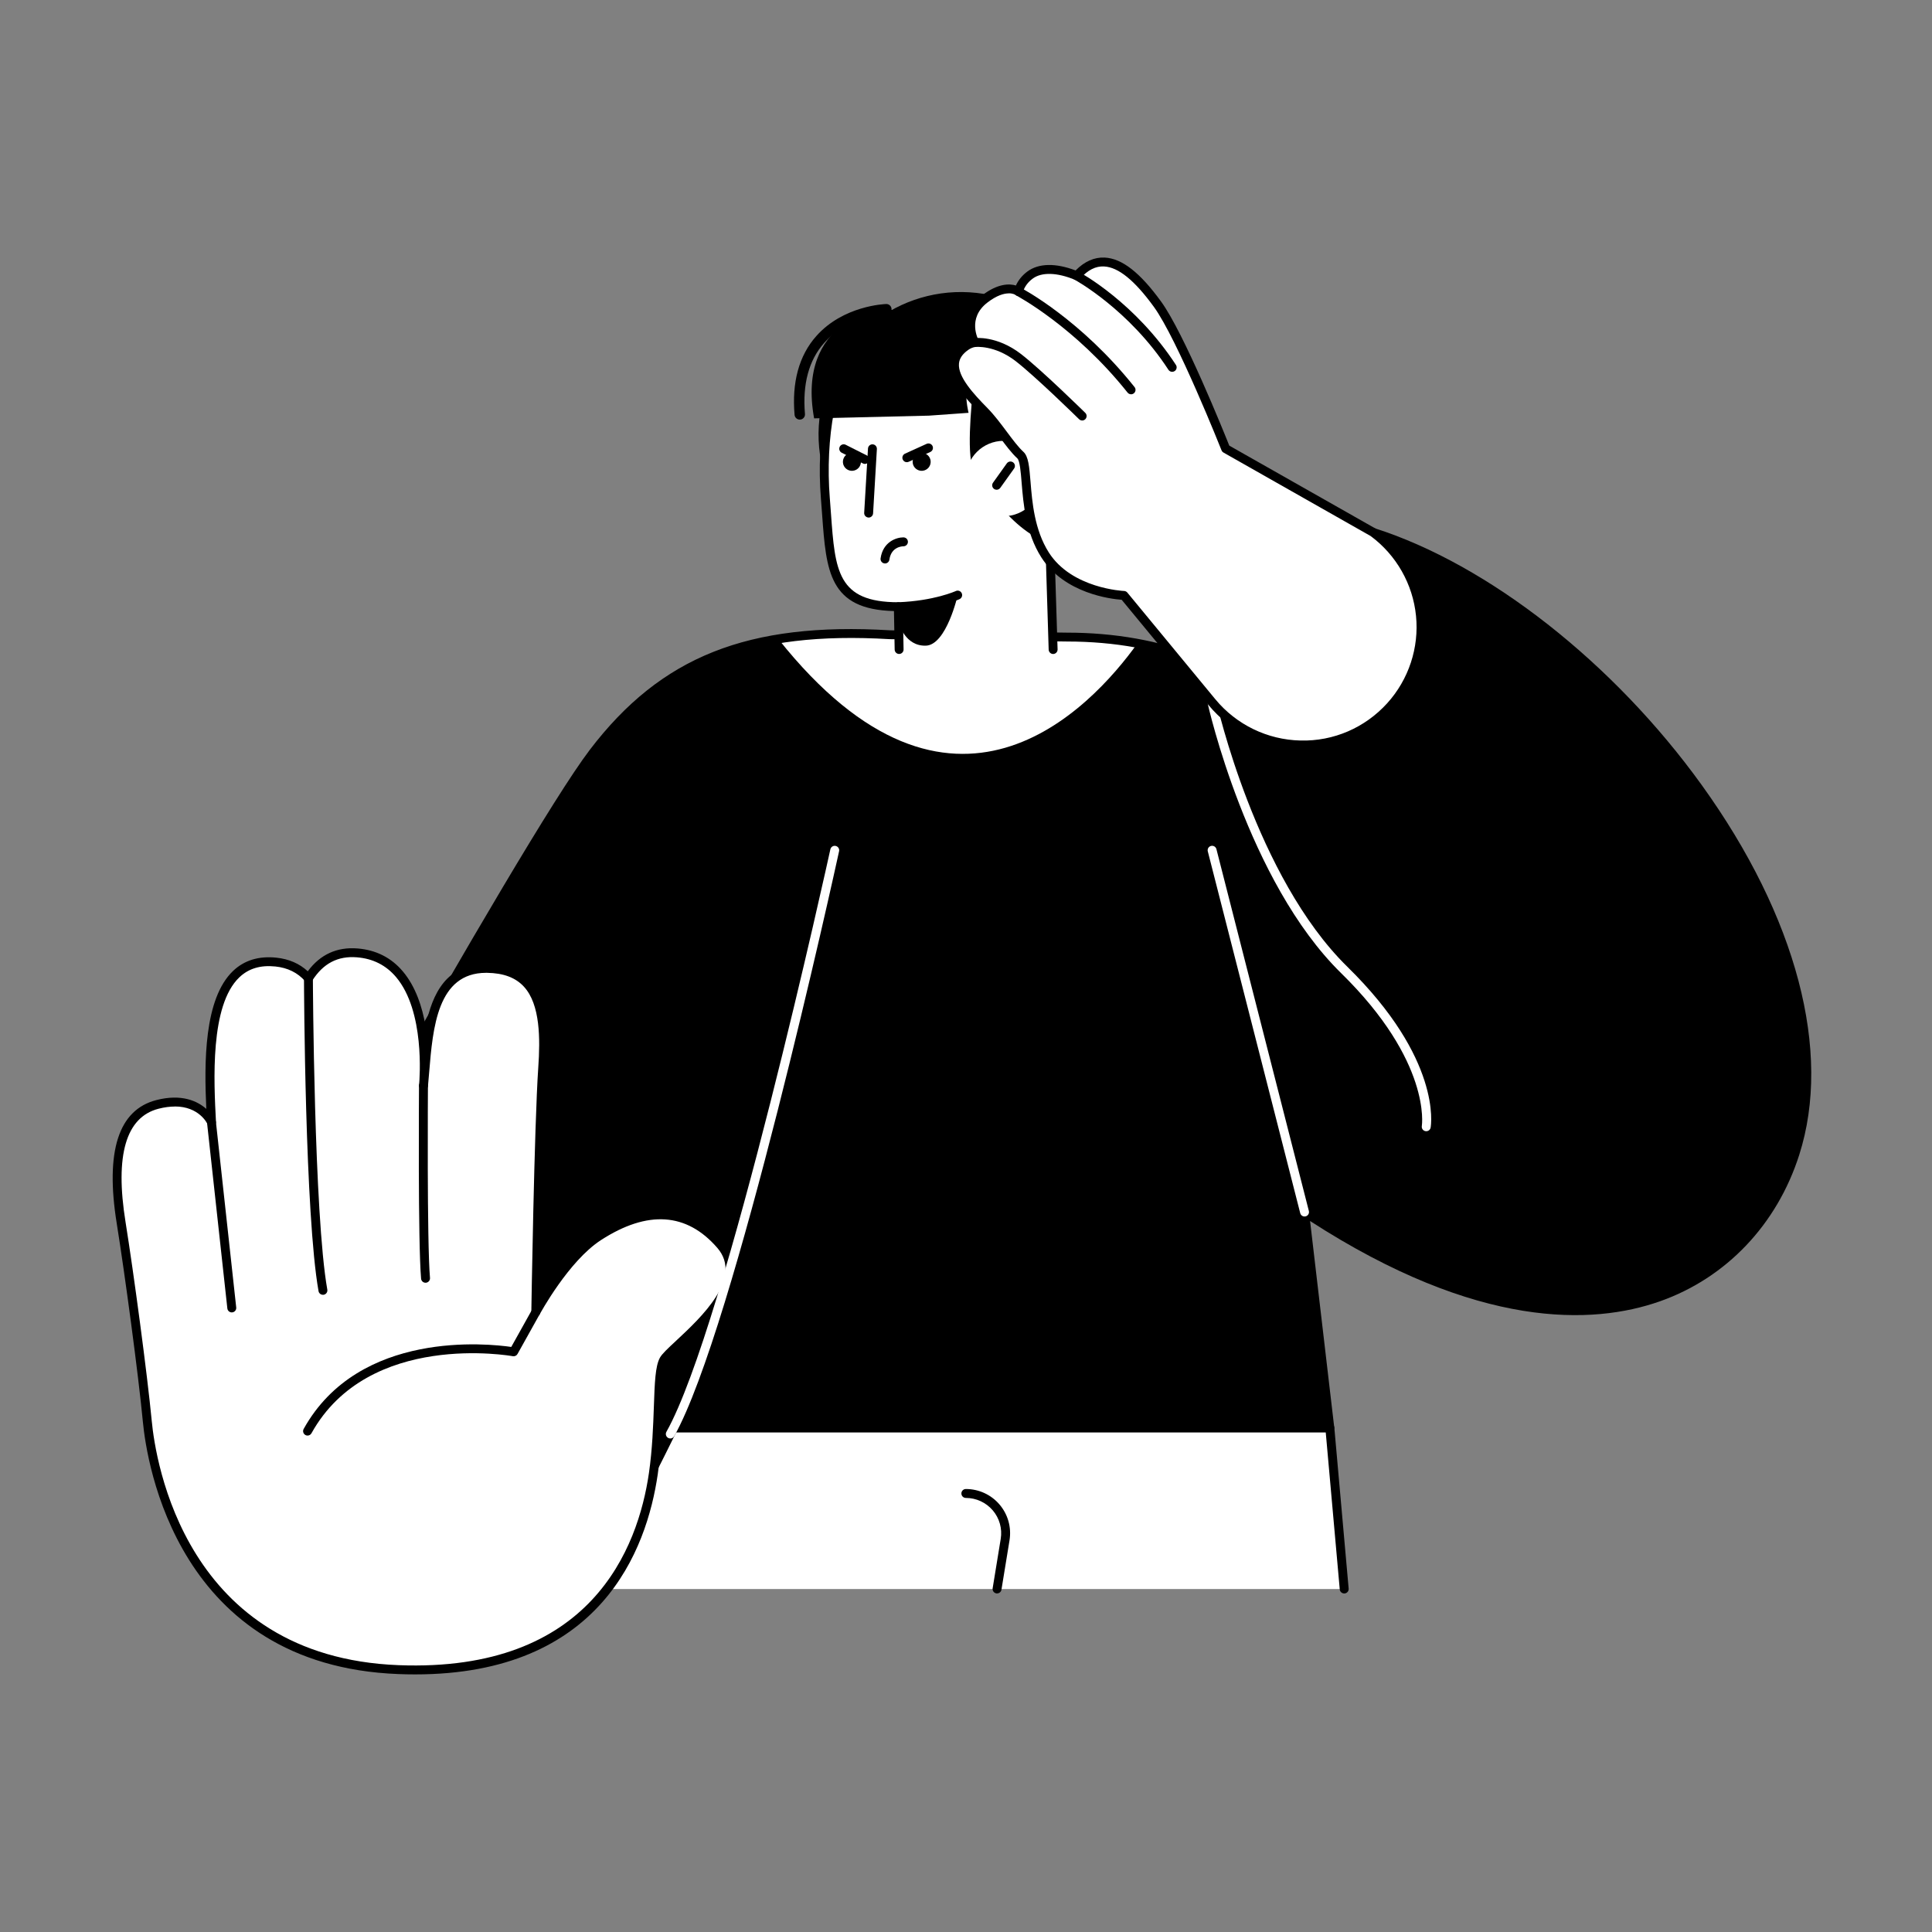
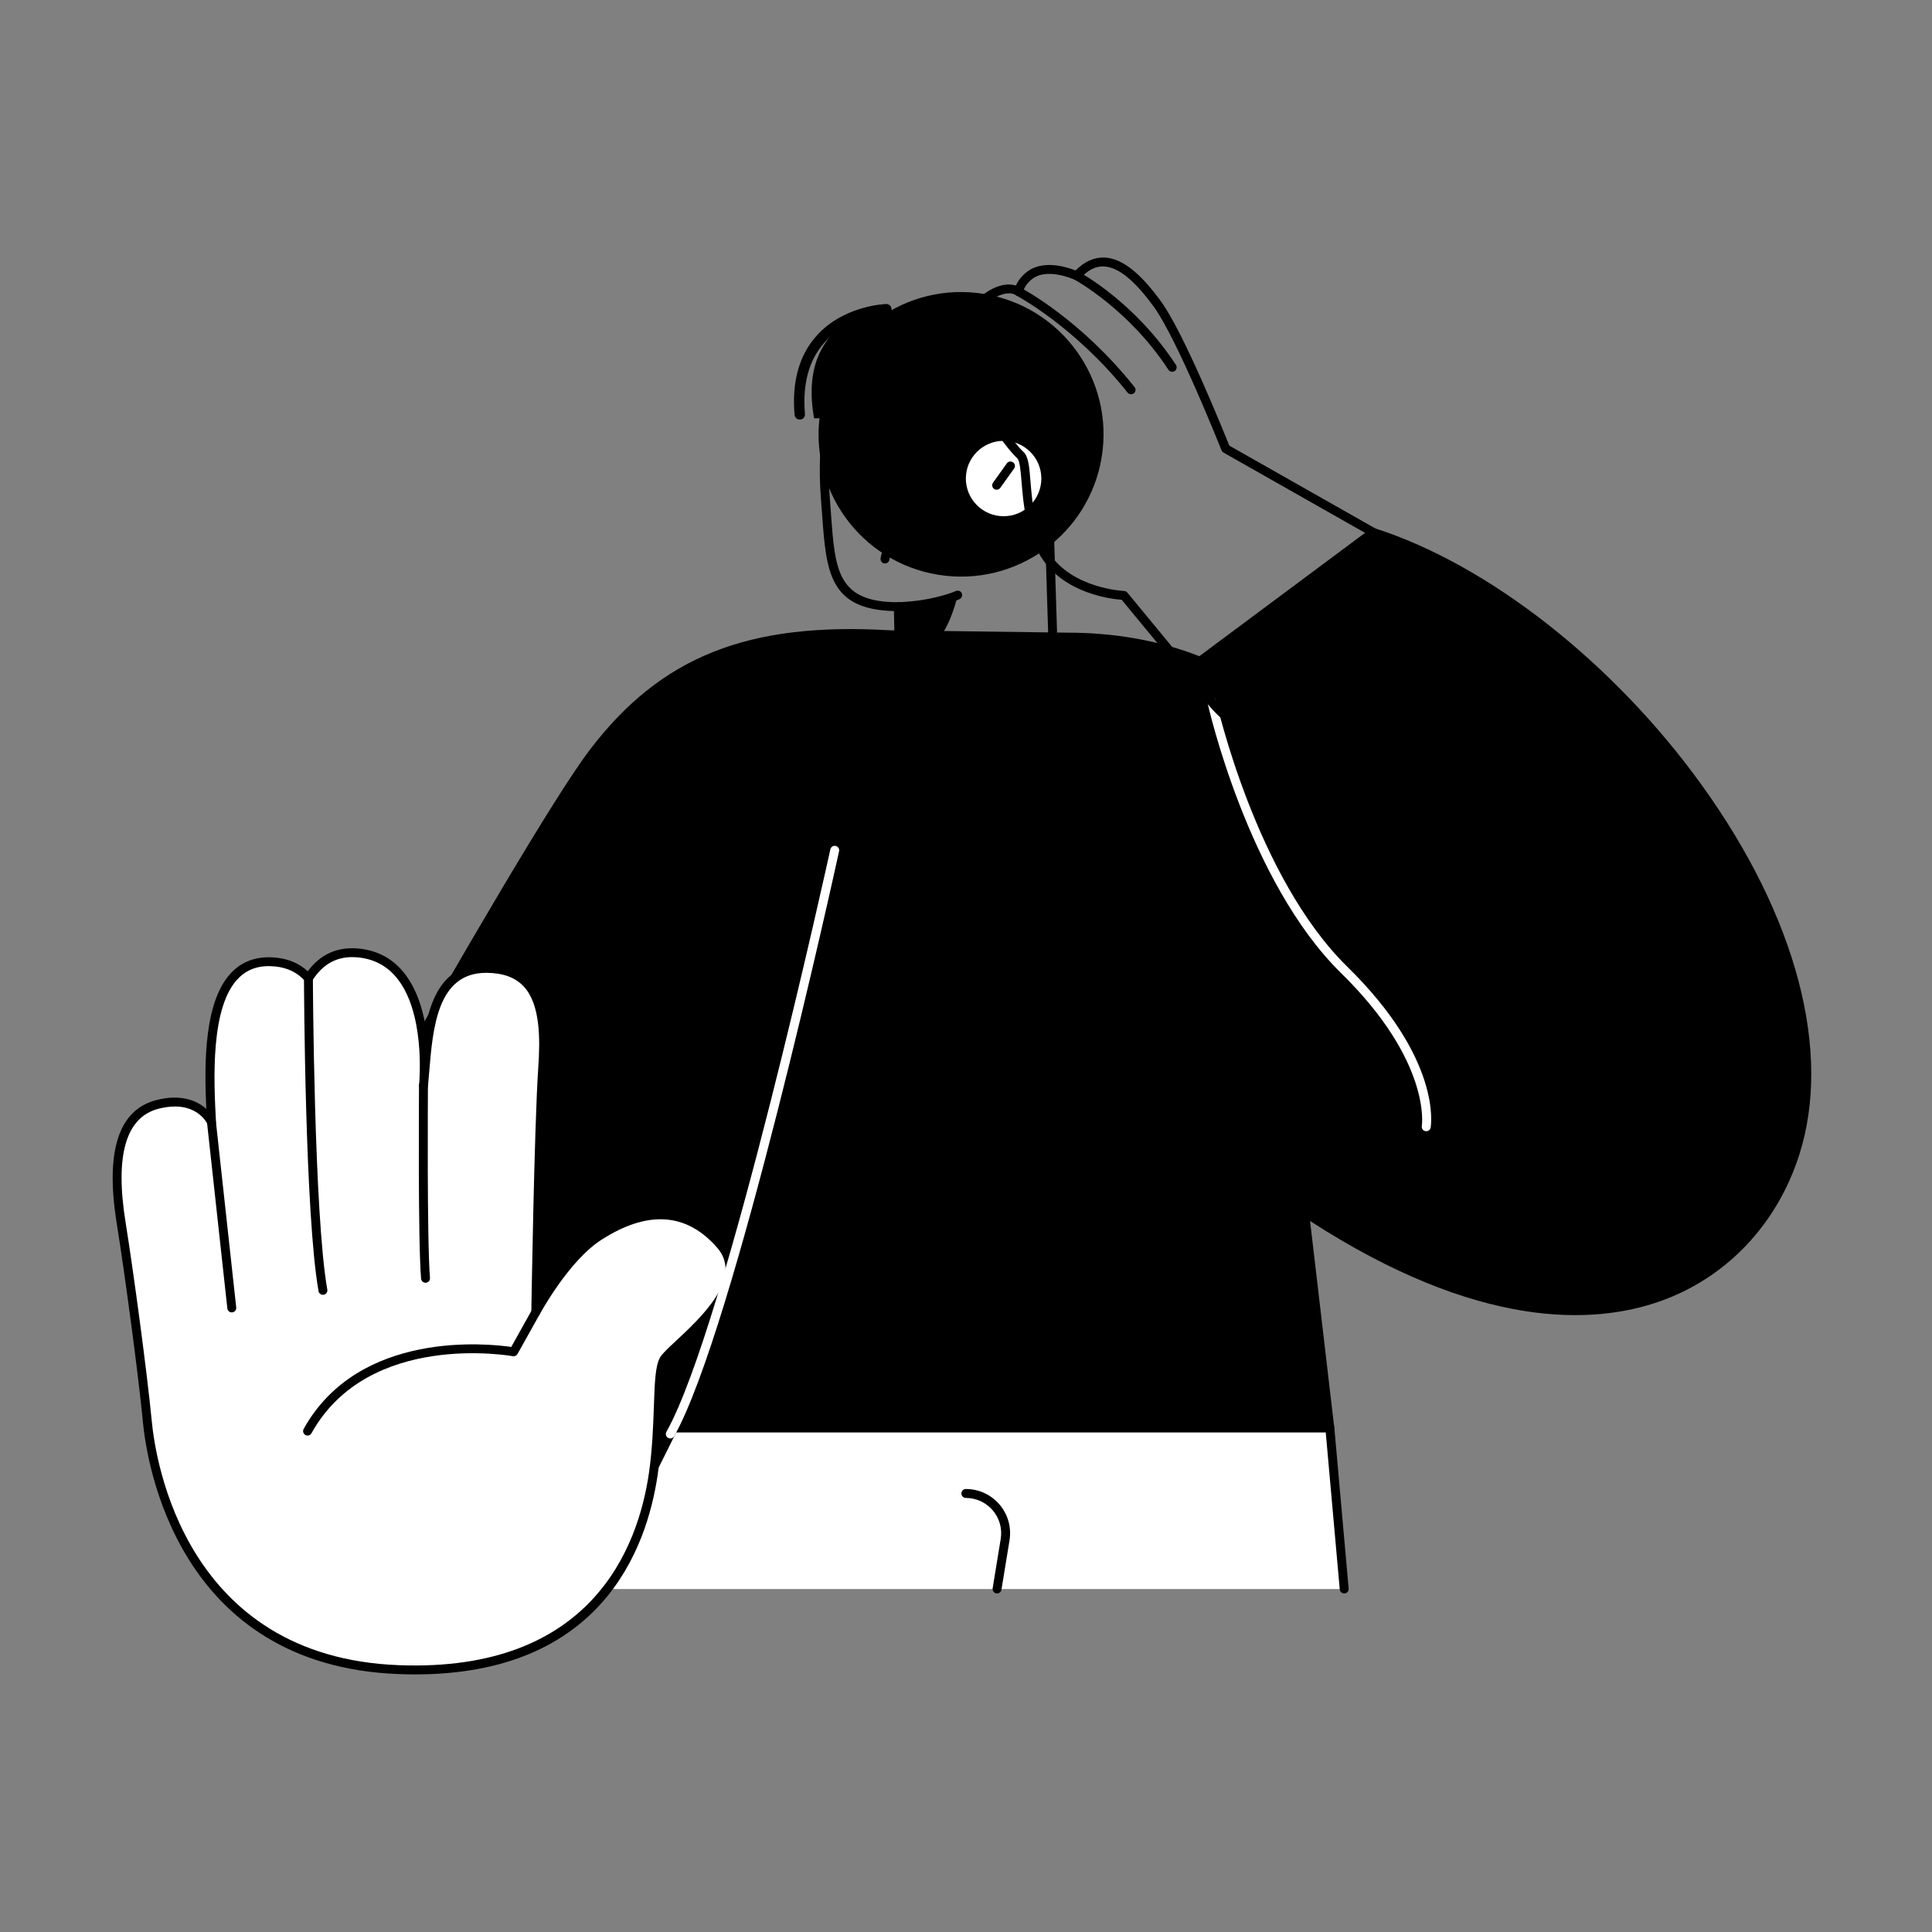
<svg xmlns="http://www.w3.org/2000/svg" width="240" height="240" viewBox="0 0 240 240" fill="none">
  <rect x="0" y="0" width="240" height="240" fill="#808080" stroke="none" />
  <g clip-path="url(#clip0_2046_73)">
    <path d="M165.197 177.369H75.515L74.651 197.394H166.98L165.197 177.369Z" fill="white" />
    <path d="M166.98 197.944C166.696 197.944 166.454 197.727 166.429 197.44L164.687 177.92H76.045L75.206 197.415C75.194 197.719 74.93 197.948 74.63 197.944C74.325 197.932 74.087 197.673 74.1 197.369L74.964 177.344C74.976 177.048 75.223 176.815 75.519 176.815H165.201C165.489 176.815 165.727 177.032 165.752 177.319L167.535 197.344C167.564 197.648 167.339 197.915 167.034 197.944C167.017 197.944 167.001 197.944 166.984 197.944H166.98Z" fill="black" />
    <path d="M123.861 197.944C123.832 197.944 123.803 197.944 123.769 197.936C123.469 197.886 123.264 197.602 123.31 197.302L124.312 191.169C124.521 189.898 124.162 188.605 123.327 187.625C122.492 186.646 121.272 186.079 119.982 186.079C119.678 186.079 119.427 185.833 119.427 185.524C119.427 185.216 119.673 184.97 119.982 184.97C121.598 184.97 123.126 185.674 124.17 186.904C125.218 188.134 125.665 189.752 125.406 191.344L124.404 197.477C124.358 197.748 124.124 197.94 123.857 197.94L123.861 197.944Z" fill="black" />
    <path d="M170.57 66.137L149.072 82.138C144.316 80.241 138.734 79.14 132.546 79.14L110.517 78.849C94.258 77.885 82.93 81.375 73.707 93.478C64.885 105.056 27.144 173.45 27.144 173.45L71.131 200.95C71.131 200.95 75.757 193.429 83.657 177.365H165.197L162.057 150.562C196.679 173.45 217.551 160.313 222.983 143.287C231.772 115.737 199.568 75.367 170.575 66.133L170.57 66.137Z" fill="black" />
-     <path d="M141.301 79.92C138.55 79.411 135.623 79.14 132.546 79.14L110.517 78.849C105.456 78.548 100.872 78.682 96.68 79.37C118.233 106.515 135.435 88.096 141.301 79.92Z" fill="white" />
    <path d="M71.131 201.504C71.027 201.504 70.926 201.475 70.839 201.421L26.852 173.921C26.601 173.767 26.518 173.442 26.66 173.184C27.035 172.5 64.521 104.622 73.269 93.144C82.104 81.55 92.914 77.252 110.55 78.298L132.55 78.59C138.483 78.59 144.011 79.574 148.988 81.513L170.241 65.695C170.383 65.587 170.57 65.557 170.742 65.612C184.892 70.118 200.47 82.346 211.397 97.522C223.184 113.894 227.601 130.638 223.509 143.458C220.745 152.125 214.432 158.754 206.198 161.656C197.881 164.583 183.635 165.179 162.742 151.679L165.744 177.311C165.76 177.469 165.715 177.624 165.606 177.745C165.502 177.861 165.351 177.928 165.193 177.928H83.999C76.271 193.621 71.649 201.171 71.603 201.246C71.528 201.371 71.402 201.463 71.256 201.496C71.214 201.504 71.173 201.509 71.131 201.509V201.504ZM27.883 173.259L70.947 200.183C72.075 198.29 76.459 190.748 83.16 177.123C83.252 176.936 83.444 176.815 83.657 176.815H164.575L161.506 150.629C161.481 150.416 161.581 150.207 161.765 150.095C161.948 149.982 162.182 149.986 162.362 150.103C183.414 164.02 197.618 163.499 205.831 160.609C213.739 157.829 219.798 151.454 222.457 143.12C231.033 116.237 199.622 76.155 170.679 66.75L149.41 82.58C149.255 82.697 149.051 82.722 148.871 82.651C143.953 80.687 138.462 79.691 132.55 79.691L110.517 79.399C93.273 78.377 82.734 82.551 74.154 93.812C65.832 104.731 31.206 167.255 27.887 173.259H27.883Z" fill="black" />
-     <path d="M162.053 151.116C161.806 151.116 161.581 150.95 161.518 150.699L150.036 105.756C149.961 105.46 150.141 105.16 150.437 105.085C150.729 105.01 151.034 105.189 151.109 105.485L162.591 150.428C162.667 150.724 162.487 151.025 162.191 151.1C162.145 151.112 162.099 151.116 162.053 151.116Z" fill="white" />
    <path d="M136.855 56.786C138.421 47.151 131.869 38.073 122.22 36.509C112.571 34.945 103.48 41.488 101.914 51.122C100.347 60.757 106.899 69.835 116.548 71.399C126.197 72.962 135.288 66.42 136.855 56.786Z" fill="black" />
-     <path d="M130.4 66.883C125.527 65.324 121.36 57.999 121.268 57.632C120.512 54.605 121.761 45.712 121.761 45.712C121.761 45.712 114.6 47.417 109.945 47.317C106.563 47.246 105.235 46.83 104.922 46.325C103.886 47.909 103.114 49.956 103.06 51.036C103.014 51.924 102.07 56.16 102.538 61.913C103.206 70.198 102.805 75.371 111.602 75.371L111.698 80.691H130.83L130.4 66.883Z" fill="white" />
    <path d="M130.826 81.242C130.529 81.242 130.283 81.004 130.27 80.704L129.853 67.275C124.884 65.395 120.817 58.136 120.726 57.761C120.083 55.176 120.813 48.697 121.101 46.425C119.106 46.863 113.744 47.964 109.928 47.868C107.093 47.809 105.745 47.505 105.064 47.151C104.296 48.501 103.807 50.056 103.598 51.136C102.972 54.392 102.788 58.203 103.081 61.864C103.135 62.535 103.181 63.189 103.227 63.819C103.74 70.906 104.024 74.813 111.594 74.813C111.895 74.813 112.141 75.055 112.149 75.355L112.245 80.675C112.25 80.979 112.008 81.233 111.703 81.237C111.406 81.25 111.143 81 111.139 80.695L111.051 75.909C102.98 75.709 102.638 70.977 102.125 63.898C102.079 63.269 102.033 62.622 101.978 61.951C101.674 58.191 101.866 54.276 102.513 50.924C102.768 49.594 103.415 47.609 104.459 46.017C104.559 45.858 104.734 45.767 104.922 45.767C105.118 45.767 105.294 45.867 105.394 46.029C105.436 46.096 105.907 46.675 109.953 46.759C114.5 46.859 121.556 45.183 121.627 45.166C121.807 45.124 121.995 45.17 122.128 45.295C122.262 45.416 122.329 45.6 122.304 45.783C122.291 45.871 121.08 54.605 121.799 57.494C122.012 58.02 126.066 64.911 130.563 66.354C130.788 66.424 130.938 66.629 130.947 66.862L131.377 80.671C131.385 80.975 131.147 81.229 130.838 81.242H130.822H130.826Z" fill="black" />
    <path d="M111.598 75.922C111.302 75.922 111.055 75.688 111.043 75.388C111.03 75.084 111.268 74.825 111.577 74.813C116.041 74.642 118.709 73.433 118.734 73.42C119.009 73.291 119.339 73.412 119.469 73.691C119.598 73.966 119.477 74.296 119.202 74.425C119.085 74.479 116.325 75.738 111.619 75.918C111.611 75.918 111.607 75.918 111.598 75.918V75.922Z" fill="black" />
    <path d="M111.698 77.485C111.698 77.485 112.421 80.266 114.997 80.208C117.573 80.149 118.972 73.929 118.972 73.929L111.602 75.371L111.698 77.485Z" fill="black" />
    <path d="M129.36 59.445C129.36 62.03 127.26 64.127 124.671 64.127C122.082 64.127 119.982 62.03 119.982 59.445C119.982 56.861 122.082 54.763 124.671 54.763C127.26 54.763 129.36 56.861 129.36 59.445Z" fill="white" />
    <path d="M123.807 60.838C123.694 60.838 123.581 60.805 123.485 60.734C123.235 60.554 123.18 60.213 123.356 59.962L125.072 57.561C125.251 57.315 125.598 57.257 125.844 57.432C126.095 57.611 126.153 57.953 125.974 58.203L124.258 60.605C124.149 60.755 123.978 60.838 123.807 60.838Z" fill="black" />
    <path d="M113.377 57.478C113.435 58.09 113.987 58.541 114.6 58.482C115.218 58.424 115.665 57.874 115.607 57.261C115.548 56.648 114.997 56.198 114.383 56.256C113.765 56.314 113.319 56.865 113.377 57.478Z" fill="black" />
    <path d="M104.713 57.478C104.772 58.09 105.323 58.541 105.937 58.482C106.554 58.424 107.001 57.874 106.943 57.261C106.884 56.648 106.333 56.198 105.719 56.256C105.101 56.314 104.655 56.865 104.713 57.478Z" fill="black" />
    <path d="M109.94 69.993C109.915 69.993 109.886 69.993 109.861 69.989C109.556 69.948 109.348 69.664 109.389 69.364C109.686 67.296 111.36 66.754 112.22 66.754C112.542 66.754 112.788 67.008 112.784 67.313C112.784 67.617 112.533 67.863 112.229 67.863C112.066 67.863 110.709 67.925 110.483 69.522C110.446 69.797 110.208 69.998 109.936 69.998L109.94 69.993Z" fill="black" />
    <path d="M177.167 140.523C177.134 140.523 177.101 140.523 177.071 140.514C176.771 140.46 176.57 140.172 176.625 139.872C176.637 139.797 177.835 131.897 166.595 120.882C154.98 109.496 150.057 87.562 150.011 87.345C149.944 87.045 150.136 86.753 150.433 86.686C150.729 86.62 151.026 86.812 151.092 87.108C151.138 87.324 155.994 108.941 167.372 120.094C179.08 131.567 177.777 139.726 177.719 140.068C177.673 140.335 177.439 140.523 177.176 140.523H177.167Z" fill="white" />
    <path d="M82.454 168.931C83.419 167.168 94.183 160.038 89.515 154.656C84.847 149.274 79.331 150.362 74.354 153.584C70.145 156.307 66.546 163.019 66.546 163.019C66.546 163.019 66.906 139.881 67.411 132.618C67.87 126.001 67.16 120.398 60.496 120.302C53.089 120.198 53.148 129.328 52.601 134.869C52.739 133.364 53.778 119.143 44.38 118.376C41.52 118.143 39.599 119.493 38.309 121.532C37.369 120.457 36.062 119.71 34.259 119.518C25.227 118.576 25.883 132.143 26.267 139.422C26.267 139.422 24.68 135.891 19.566 137.196C14.037 138.609 14.096 145.967 15.052 151.896C16.004 157.824 17.737 170.599 18.305 176.577C18.872 182.556 22.989 206.382 49.507 207.404C76.024 208.425 80.237 189.464 81.164 183.06C82.091 176.661 81.494 170.69 82.463 168.927L82.454 168.931Z" fill="white" />
    <path d="M51.561 208C50.885 208 50.192 207.987 49.482 207.958C22.008 206.899 18.23 181.676 17.749 176.627C17.198 170.807 15.503 158.212 14.501 151.979C13.06 143.016 14.718 137.858 19.428 136.654C22.589 135.845 24.538 136.791 25.628 137.75C25.365 132.093 25.311 124.067 28.968 120.598C30.351 119.289 32.146 118.739 34.317 118.964C35.879 119.127 37.194 119.694 38.233 120.657C39.778 118.564 41.862 117.613 44.425 117.822C46.718 118.009 48.609 118.968 50.045 120.673C51.632 122.554 52.459 125.088 52.872 127.506C53.686 123.396 55.503 119.744 60.363 119.744C60.409 119.744 60.455 119.744 60.501 119.744C62.834 119.777 64.647 120.473 65.887 121.82C68.204 124.334 68.237 128.703 67.962 132.647C67.553 138.526 67.235 155.048 67.131 160.918C68.525 158.692 71.118 155.006 74.049 153.113C80.367 149.028 85.711 149.419 89.932 154.289C93.878 158.842 87.932 164.382 84.738 167.359C83.903 168.135 83.118 168.868 82.939 169.194C82.488 170.015 82.413 172.204 82.329 174.743C82.246 177.132 82.145 180.108 81.707 183.144C80.342 192.545 74.592 208 51.561 208ZM21.712 137.458C21.123 137.458 20.455 137.537 19.703 137.729C15.641 138.767 14.259 143.503 15.595 151.808C16.597 158.054 18.296 170.686 18.852 176.527C19.315 181.413 22.973 205.832 49.524 206.853C73.419 207.771 79.26 192.295 80.613 182.985C81.043 180.008 81.143 177.069 81.227 174.705C81.327 171.808 81.398 169.715 81.974 168.664C82.237 168.181 82.972 167.497 83.991 166.55C87.118 163.636 92.35 158.758 89.106 155.014C85.306 150.629 80.446 150.303 74.663 154.043C70.626 156.653 67.077 163.207 67.043 163.273C66.922 163.499 66.667 163.611 66.417 163.549C66.171 163.486 65.999 163.261 66.004 163.002C66.004 162.769 66.371 139.768 66.868 132.572C67.11 129.078 67.127 124.784 65.085 122.57C64.045 121.44 62.546 120.878 60.501 120.848C60.463 120.848 60.425 120.848 60.384 120.848C54.334 120.848 53.77 127.682 53.315 133.177C53.265 133.781 53.219 134.365 53.164 134.915C53.135 135.219 52.86 135.436 52.559 135.411C52.254 135.382 52.033 135.115 52.058 134.811C52.142 133.881 52.776 125.618 49.206 121.382C47.966 119.91 46.329 119.081 44.346 118.922C41.97 118.726 40.146 119.677 38.789 121.82C38.697 121.966 38.538 122.062 38.363 122.074C38.179 122.091 38.02 122.02 37.904 121.886C36.985 120.836 35.741 120.219 34.213 120.06C32.363 119.869 30.897 120.302 29.741 121.399C26.067 124.884 26.564 134.319 26.831 139.384C26.843 139.651 26.668 139.889 26.409 139.951C26.15 140.014 25.883 139.88 25.774 139.639C25.728 139.534 24.718 137.45 21.724 137.45L21.712 137.458Z" fill="black" />
    <path d="M38.204 178.332C38.113 178.332 38.021 178.312 37.937 178.262C37.67 178.111 37.574 177.778 37.72 177.511C44.593 165.137 60.764 166.922 63.511 167.322L66.062 162.748C66.213 162.481 66.551 162.385 66.814 162.536C67.081 162.686 67.177 163.023 67.027 163.286L64.288 168.197C64.171 168.406 63.937 168.514 63.703 168.472C63.528 168.439 45.783 165.271 38.689 178.049C38.589 178.232 38.397 178.332 38.204 178.332Z" fill="black" />
    <path d="M28.793 163.032C28.513 163.032 28.275 162.823 28.242 162.54L25.72 139.48C25.687 139.176 25.908 138.905 26.213 138.872C26.513 138.838 26.789 139.059 26.822 139.359L29.344 162.419C29.378 162.723 29.156 162.994 28.852 163.028C28.831 163.028 28.81 163.028 28.789 163.028L28.793 163.032Z" fill="black" />
    <path d="M40.112 160.843C39.849 160.843 39.616 160.655 39.57 160.388C37.887 150.97 37.766 122.729 37.762 121.532C37.762 121.228 38.008 120.978 38.313 120.978C38.622 120.978 38.868 121.224 38.868 121.528C38.868 121.82 38.998 150.87 40.659 160.197C40.714 160.497 40.513 160.785 40.213 160.839C40.179 160.843 40.146 160.847 40.117 160.847L40.112 160.843Z" fill="black" />
    <path d="M52.86 159.346C52.576 159.346 52.334 159.129 52.309 158.842C51.916 154.372 52.046 135.657 52.05 134.865C52.05 134.561 52.3 134.315 52.605 134.315C52.914 134.315 53.16 134.565 53.16 134.873C53.16 135.069 53.027 154.327 53.415 158.746C53.44 159.05 53.215 159.317 52.91 159.346C52.893 159.346 52.877 159.346 52.86 159.346Z" fill="black" />
    <path d="M83.269 178.691C83.177 178.691 83.085 178.67 82.997 178.62C82.73 178.47 82.634 178.132 82.784 177.865C90.174 164.737 103.022 106.094 103.151 105.506C103.218 105.206 103.515 105.018 103.811 105.085C104.112 105.152 104.3 105.443 104.233 105.744C103.707 108.162 91.218 165.137 83.749 178.412C83.648 178.591 83.461 178.695 83.264 178.695L83.269 178.691Z" fill="white" />
    <path d="M107.907 64.294C107.569 64.277 107.335 64.015 107.352 63.71L107.824 55.718C107.84 55.414 108.112 55.176 108.408 55.197C108.713 55.214 108.947 55.476 108.93 55.781L108.458 63.773C108.442 64.065 108.195 64.294 107.907 64.294Z" fill="black" />
    <path d="M109.519 38.346C109.519 38.346 125.69 40.092 122.283 42.986C118.876 45.883 120.32 51.282 120.32 51.282L115.398 51.633L101.131 51.97C98.901 39.592 109.515 38.346 109.515 38.346H109.519Z" fill="black" />
    <path d="M99.202 52.108C99.268 52.124 99.335 52.129 99.406 52.124C99.761 52.095 100.028 51.782 99.995 51.424C99.678 47.709 100.479 44.741 102.375 42.606C105.348 39.263 110.074 39.062 110.124 39.058C110.483 39.046 110.763 38.746 110.751 38.391C110.738 38.033 110.437 37.753 110.083 37.766C109.865 37.774 104.763 37.974 101.415 41.735C99.214 44.207 98.362 47.559 98.705 51.532C98.73 51.82 98.939 52.045 99.202 52.108Z" fill="black" />
-     <path d="M170.57 66.137L152.258 55.747C152.258 55.747 146.759 41.885 143.777 37.791C140.596 33.417 137.076 30.553 133.752 34.26C131.448 33.301 129.302 33.184 127.961 34.172C127.168 34.756 126.725 35.477 126.504 36.219C126.504 36.219 125.014 35.056 122.291 37.17C119.348 39.459 121.089 42.556 121.089 42.556C120.709 42.61 120.333 42.756 119.957 43.019C116.847 45.208 119.502 48.276 122.279 51.099C123.94 52.791 125.414 55.314 126.746 56.535C127.953 57.64 126.759 64.132 129.815 68.934C132.871 73.737 139.61 73.971 139.61 73.971L150.546 87.224C156.237 94.12 166.729 94.362 172.733 87.737C178.554 81.317 177.552 71.281 170.575 66.133L170.57 66.137Z" fill="white" />
    <path d="M134.433 52.233C134.291 52.233 134.153 52.179 134.045 52.074C133.99 52.02 128.621 46.755 126.166 44.858C123.54 42.831 121.185 43.102 121.16 43.102C120.855 43.144 120.579 42.927 120.538 42.627C120.5 42.327 120.709 42.048 121.009 42.006C121.122 41.989 123.828 41.656 126.838 43.982C129.348 45.921 134.596 51.07 134.817 51.286C135.034 51.499 135.038 51.849 134.826 52.07C134.717 52.179 134.575 52.237 134.429 52.237L134.433 52.233Z" fill="black" />
    <path d="M140.504 48.977C140.341 48.977 140.178 48.906 140.07 48.768C133.544 40.576 126.32 36.745 126.249 36.707C125.978 36.565 125.874 36.232 126.016 35.961C126.158 35.69 126.492 35.586 126.763 35.727C127.068 35.886 134.258 39.696 140.938 48.085C141.13 48.322 141.088 48.672 140.85 48.86C140.75 48.939 140.625 48.981 140.504 48.981V48.977Z" fill="black" />
    <path d="M145.61 46.188C145.431 46.188 145.251 46.1 145.147 45.937C140.278 38.458 133.56 34.781 133.494 34.747C133.222 34.602 133.122 34.268 133.268 33.997C133.414 33.726 133.748 33.626 134.02 33.772C134.304 33.926 141.047 37.608 146.078 45.333C146.245 45.587 146.174 45.933 145.915 46.1C145.823 46.158 145.719 46.188 145.614 46.188H145.61Z" fill="black" />
    <path d="M161.865 93.107C161.748 93.107 161.627 93.107 161.51 93.103C157.084 92.999 152.934 90.985 150.12 87.575L139.339 74.508C138.036 74.413 132.22 73.741 129.352 69.23C127.423 66.199 127.126 62.585 126.909 59.946C126.801 58.612 126.688 57.227 126.375 56.94C125.661 56.285 124.934 55.314 124.166 54.284C123.435 53.304 122.68 52.291 121.886 51.482C119.828 49.385 117.832 47.163 118.024 45.066C118.112 44.099 118.659 43.257 119.644 42.56C119.865 42.406 120.091 42.281 120.325 42.189C119.824 40.793 119.719 38.471 121.957 36.728C123.957 35.173 125.419 35.231 126.199 35.465C126.517 34.777 126.997 34.189 127.64 33.718C129.03 32.692 131.143 32.654 133.615 33.597C134.73 32.467 135.953 31.937 137.222 31.996C139.377 32.104 141.606 33.843 144.233 37.457C147.068 41.355 152.02 53.638 152.704 55.355L170.85 65.645C170.85 65.645 170.888 65.67 170.905 65.682C174.358 68.226 176.579 72.132 177.005 76.397C177.431 80.662 176.023 84.927 173.143 88.104C170.253 91.293 166.157 93.103 161.861 93.103L161.865 93.107ZM125.318 36.444C124.73 36.444 123.832 36.674 122.634 37.603C120.116 39.563 121.515 42.177 121.573 42.285C121.661 42.444 121.665 42.635 121.586 42.798C121.506 42.961 121.348 43.073 121.168 43.098C120.859 43.144 120.567 43.261 120.279 43.465C119.561 43.97 119.181 44.528 119.126 45.166C118.98 46.792 120.88 48.881 122.68 50.707C123.527 51.57 124.304 52.612 125.059 53.621C125.794 54.609 126.492 55.539 127.126 56.123C127.761 56.702 127.861 57.957 128.016 59.85C128.22 62.372 128.504 65.828 130.287 68.63C133.147 73.124 139.569 73.408 139.631 73.412C139.79 73.416 139.94 73.491 140.041 73.612L150.976 86.866C153.585 90.026 157.435 91.894 161.535 91.99C165.673 92.098 169.568 90.397 172.324 87.358C174.992 84.414 176.299 80.458 175.902 76.505C175.51 72.561 173.456 68.951 170.27 66.591L151.986 56.218C151.878 56.156 151.79 56.06 151.744 55.943C151.69 55.806 146.237 42.102 143.331 38.108C140.947 34.831 138.93 33.192 137.16 33.101C136.099 33.042 135.13 33.542 134.166 34.618C134.007 34.793 133.757 34.852 133.54 34.76C131.322 33.839 129.41 33.78 128.291 34.606C127.661 35.069 127.252 35.644 127.034 36.365C126.984 36.54 126.847 36.678 126.671 36.732C126.496 36.79 126.304 36.753 126.162 36.64C126.141 36.628 125.857 36.436 125.314 36.436L125.318 36.444Z" fill="black" />
    <path d="M112.371 57.34C112.275 57.286 112.195 57.198 112.145 57.09C112.02 56.81 112.145 56.485 112.421 56.356L115.11 55.135C115.389 55.01 115.719 55.135 115.844 55.41C115.97 55.689 115.849 56.014 115.569 56.144L112.88 57.365C112.709 57.44 112.521 57.428 112.371 57.34Z" fill="black" />
    <path d="M104.258 55.831C104.241 55.722 104.258 55.606 104.312 55.497C104.45 55.226 104.784 55.114 105.055 55.251L107.69 56.581C107.961 56.719 108.074 57.052 107.936 57.323C107.799 57.594 107.465 57.707 107.193 57.569L104.559 56.239C104.392 56.156 104.287 55.998 104.262 55.831H104.258Z" fill="black" />
  </g>
  <defs>
    <clipPath id="clip0_2046_73">
      <rect width="211" height="176" fill="white" transform="translate(14 32)" />
    </clipPath>
  </defs>
</svg>